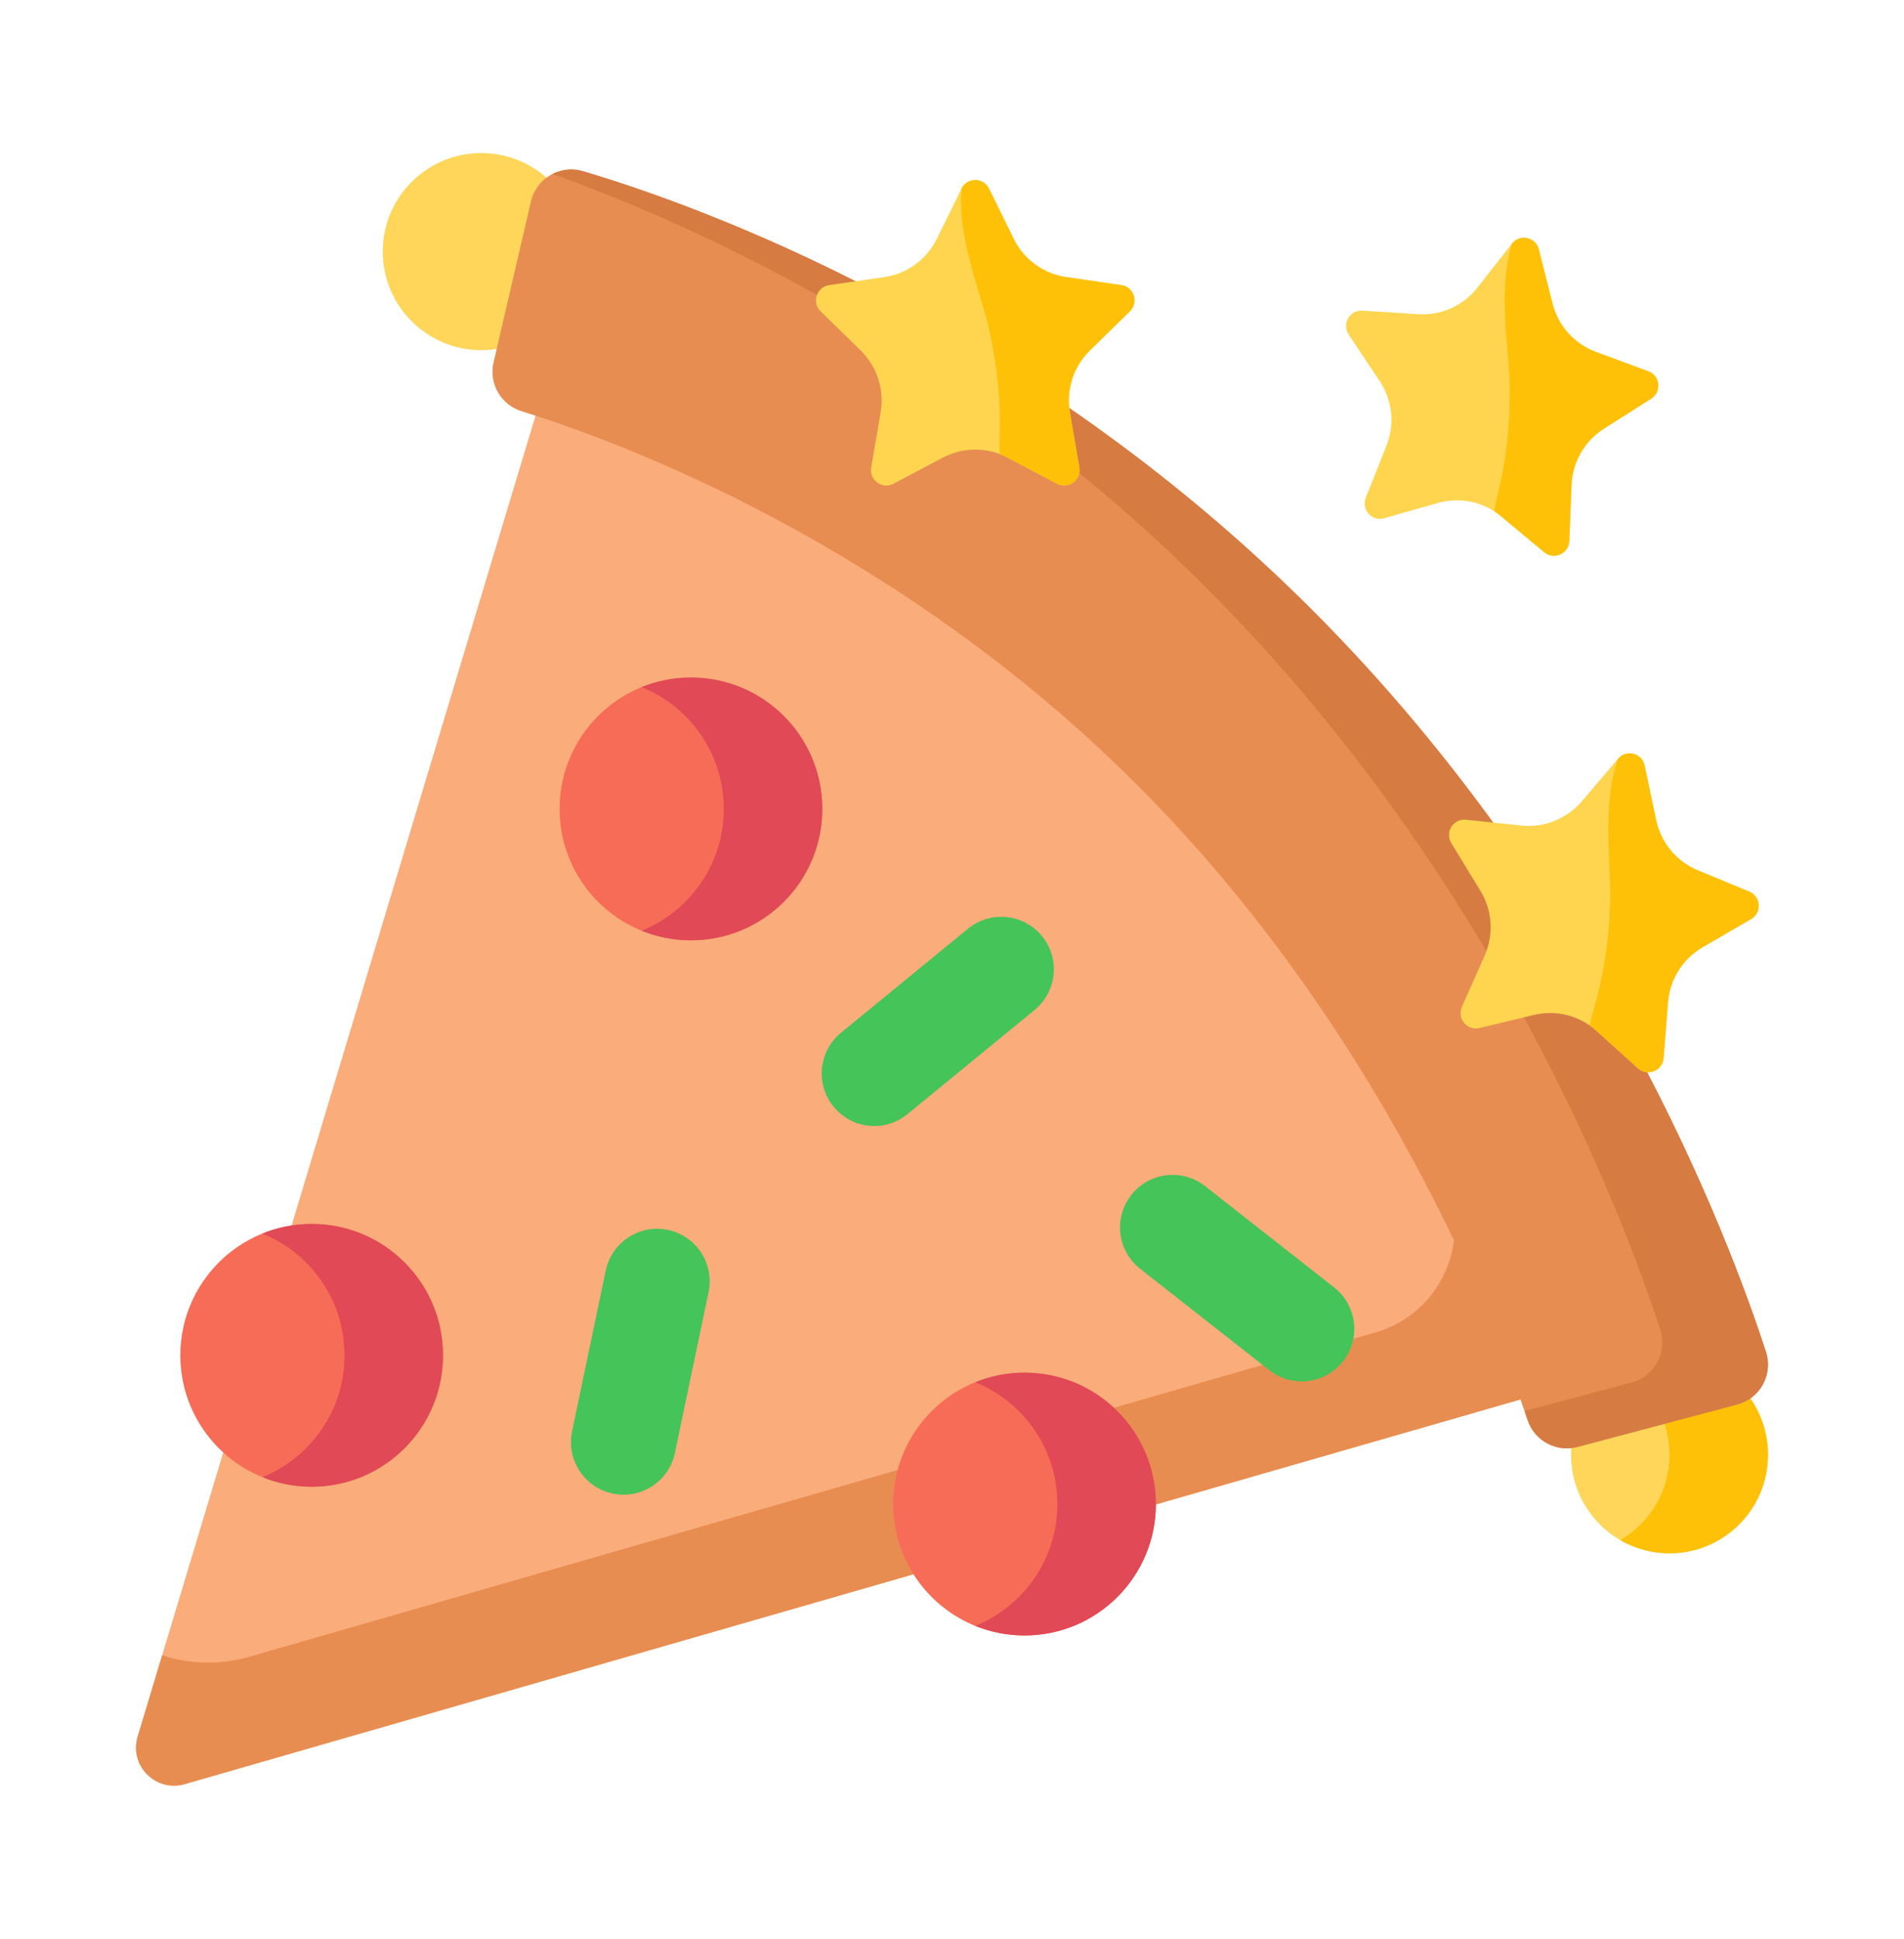
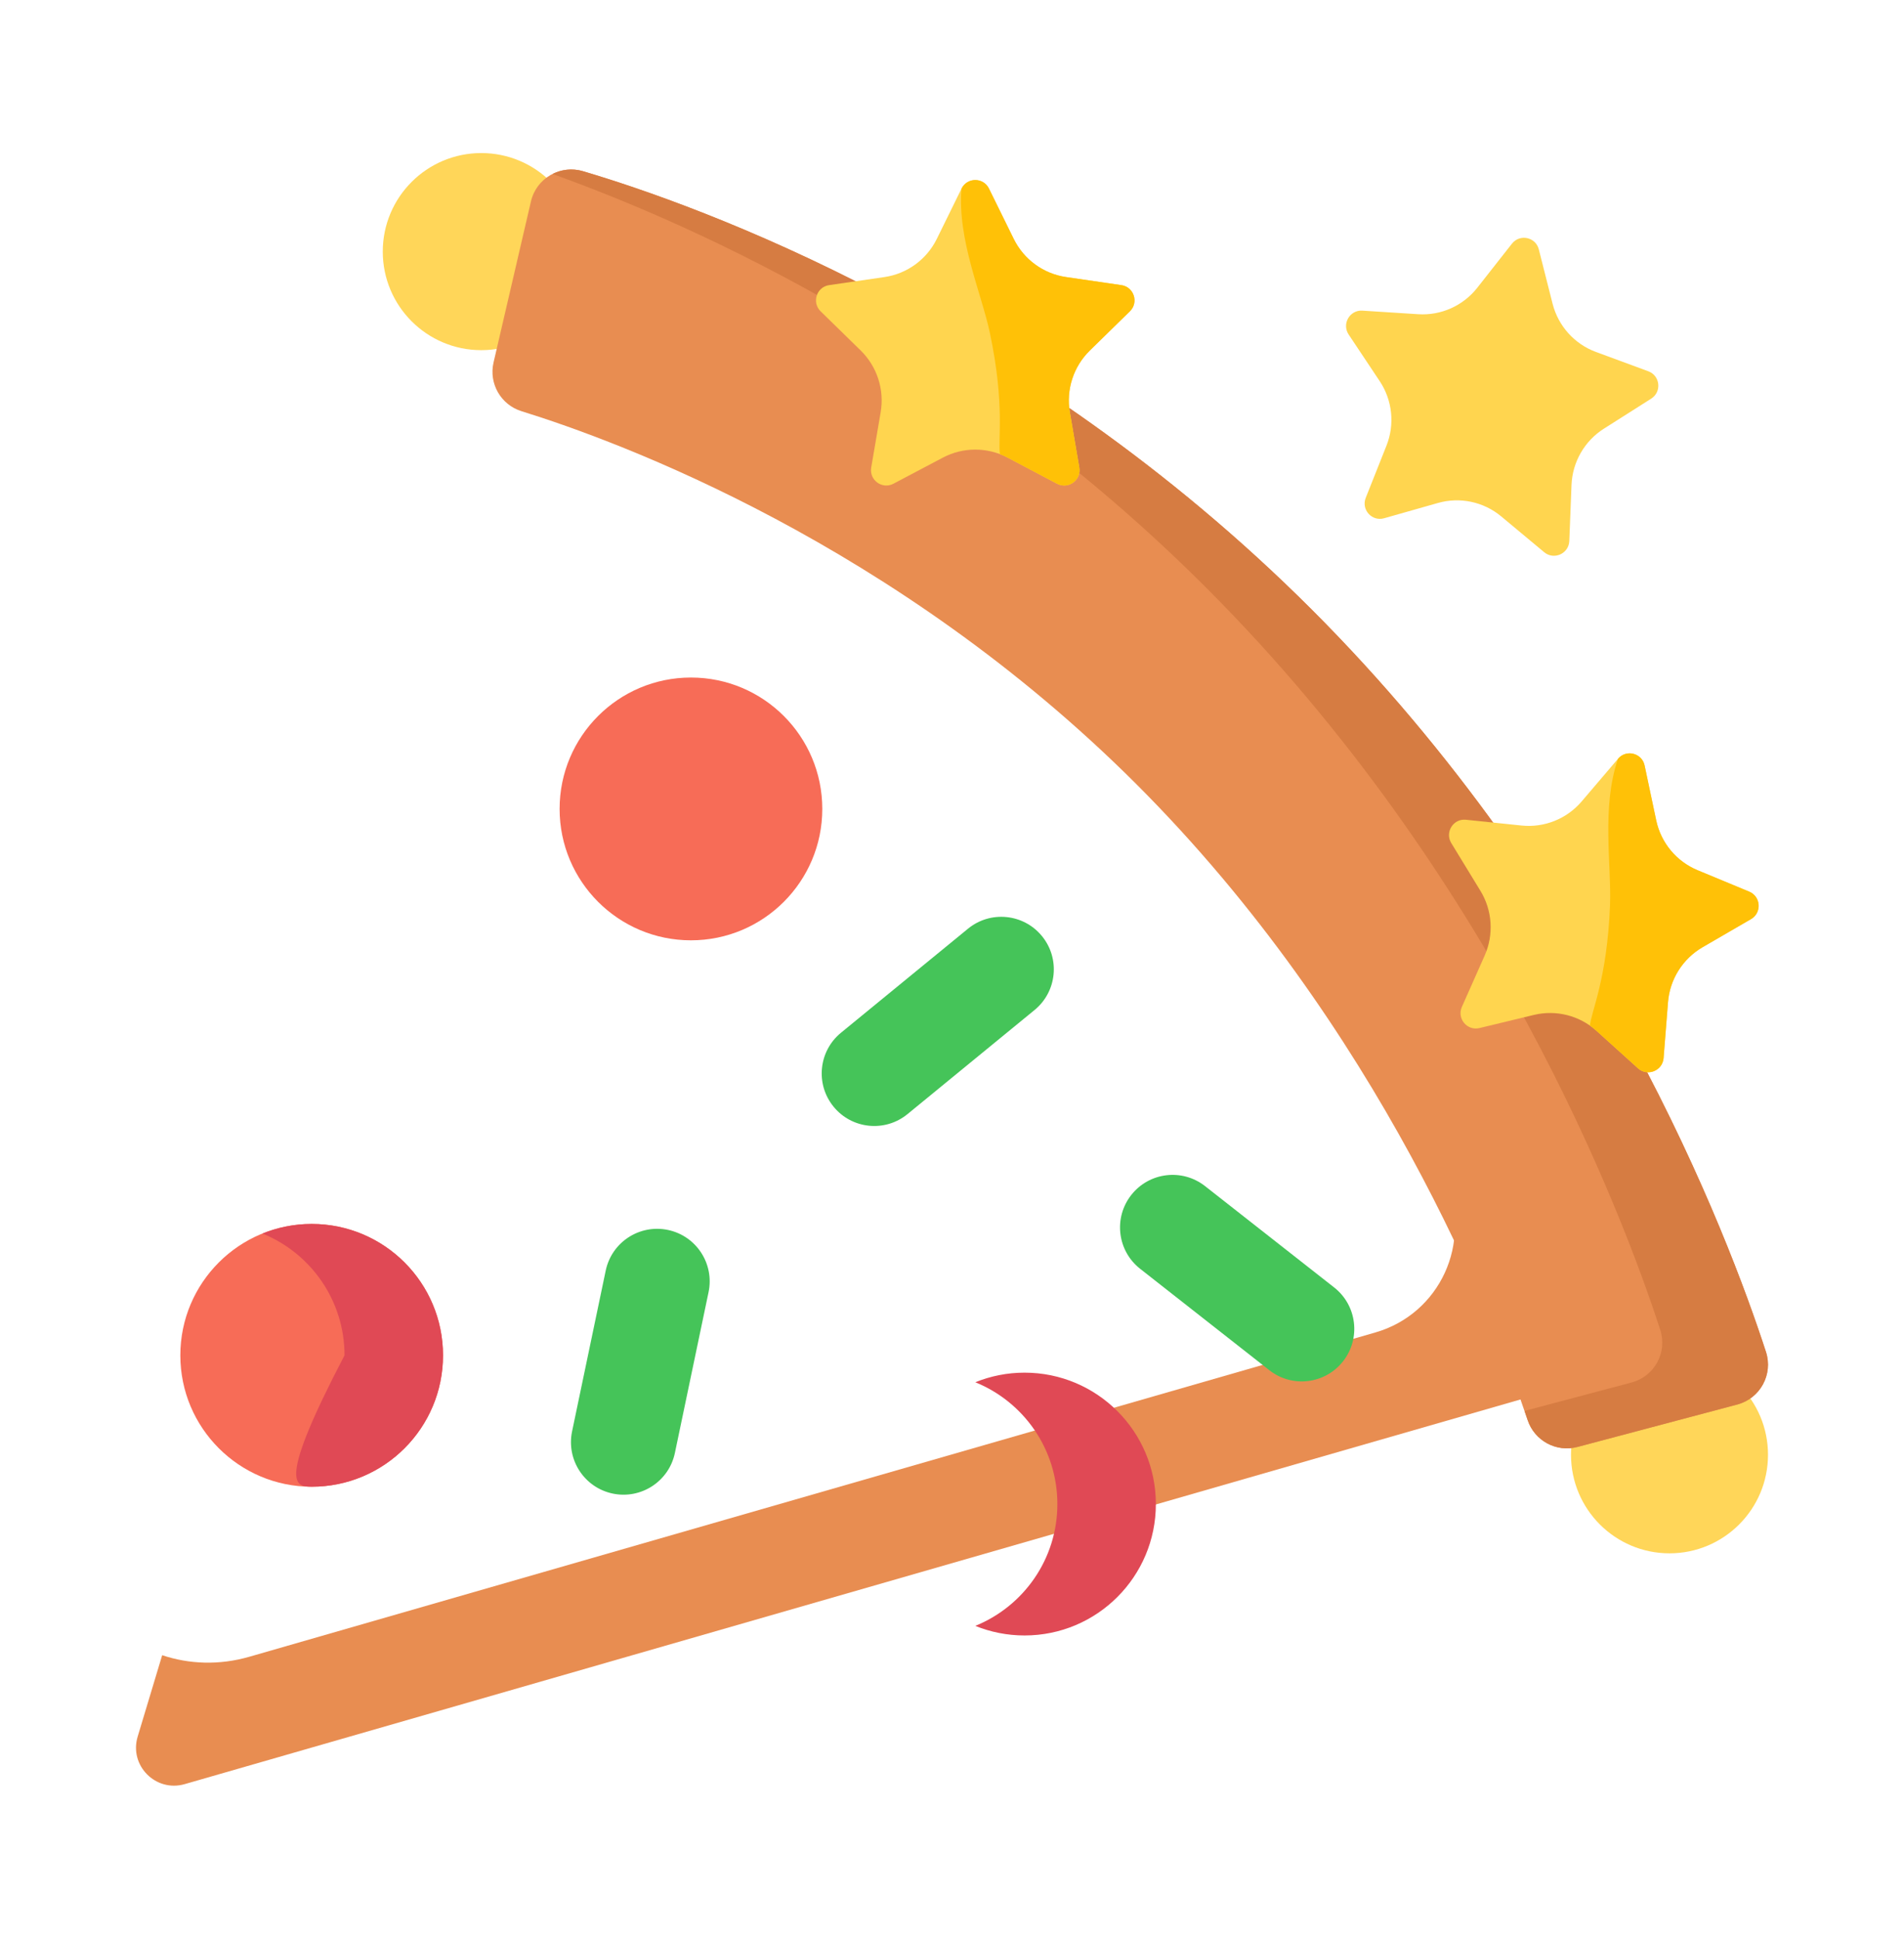
<svg xmlns="http://www.w3.org/2000/svg" width="56" height="57" viewBox="0 0 56 57" fill="none">
  <path d="M14.156 10.295C15.756 10.295 17.053 8.998 17.053 7.397C17.053 5.797 15.756 4.5 14.156 4.5C12.556 4.5 11.258 5.797 11.258 7.397C11.258 8.998 12.556 10.295 14.156 10.295Z" fill="#FFD659" />
  <path d="M49.103 45.669C50.703 45.669 52 44.371 52 42.771C52 41.171 50.703 39.874 49.103 39.874C47.503 39.874 46.206 41.171 46.206 42.771C46.206 44.371 47.503 45.669 49.103 45.669Z" fill="#FFD659" />
-   <path d="M49.102 39.874C48.575 39.874 48.08 40.016 47.654 40.263C48.52 40.764 49.102 41.699 49.102 42.771C49.102 43.844 48.52 44.779 47.654 45.28C48.08 45.527 48.575 45.669 49.102 45.669C50.703 45.669 52 44.372 52 42.771C52 41.171 50.703 39.874 49.102 39.874Z" fill="#FFC107" />
-   <path d="M16.662 9.198L4.049 51.058C3.793 51.906 4.579 52.7 5.431 52.455L47.771 40.266C47.771 40.266 42.519 26.997 36.018 20.504C29.516 14.011 16.662 9.198 16.662 9.198Z" fill="#FAAC7A" />
  <path d="M36.018 20.504C33.039 17.53 28.728 14.908 24.93 12.94C27.593 14.536 30.216 16.385 32.231 18.397C36.648 22.808 40.488 30.348 42.496 34.728C43.319 36.523 42.351 38.629 40.453 39.175L7.34 48.708C6.439 48.968 5.557 48.927 4.77 48.664L4.049 51.058C3.793 51.906 4.579 52.7 5.431 52.455L47.771 40.267C47.771 40.267 42.519 26.997 36.018 20.504Z" fill="#E88D51" />
  <path d="M38.568 17.909C30.09 9.442 20.525 6.034 17.146 5.034C16.475 4.835 15.774 5.24 15.616 5.922L14.516 10.657C14.372 11.275 14.73 11.9 15.337 12.089C18.217 12.982 26.331 15.973 33.419 23.051C40.593 30.217 43.928 38.776 44.932 41.755C45.136 42.362 45.776 42.706 46.396 42.542L51.097 41.294C51.77 41.115 52.155 40.409 51.94 39.747C50.825 36.315 47.062 26.392 38.568 17.909Z" fill="#E88D51" />
  <path d="M51.94 39.746C50.825 36.314 47.062 26.392 38.568 17.909C30.09 9.442 20.525 6.034 17.146 5.033C16.835 4.941 16.518 4.98 16.251 5.115C20.625 6.687 28.416 10.229 35.459 17.262C43.952 25.745 47.716 35.667 48.831 39.1C49.046 39.762 48.661 40.468 47.987 40.646L44.839 41.482C44.872 41.578 44.903 41.669 44.932 41.755C45.137 42.362 45.776 42.706 46.396 42.541L51.097 41.293C51.77 41.114 52.155 40.409 51.94 39.746Z" fill="#D67C42" />
-   <path d="M30.133 48.084C32.266 48.084 33.996 46.354 33.996 44.221C33.996 42.087 32.266 40.357 30.133 40.357C27.999 40.357 26.27 42.087 26.27 44.221C26.27 46.354 27.999 48.084 30.133 48.084Z" fill="#F76C57" />
  <path d="M30.133 40.357C29.621 40.357 29.132 40.458 28.685 40.639C30.1 41.212 31.099 42.599 31.099 44.221C31.099 45.842 30.1 47.229 28.685 47.802C29.132 47.983 29.621 48.084 30.133 48.084C32.267 48.084 33.996 46.354 33.996 44.221C33.996 42.087 32.267 40.357 30.133 40.357Z" fill="#E04955" />
  <path d="M20.322 27.646C22.456 27.646 24.185 25.916 24.185 23.783C24.185 21.649 22.456 19.92 20.322 19.92C18.189 19.92 16.459 21.649 16.459 23.783C16.459 25.916 18.189 27.646 20.322 27.646Z" fill="#F76C57" />
-   <path d="M20.322 19.92C19.81 19.92 19.321 20.02 18.873 20.201C20.289 20.775 21.288 22.162 21.288 23.783C21.288 25.404 20.289 26.791 18.873 27.364C19.321 27.545 19.81 27.646 20.322 27.646C22.456 27.646 24.185 25.916 24.185 23.783C24.185 21.649 22.456 19.92 20.322 19.92Z" fill="#E04955" />
  <path d="M9.167 43.711C11.301 43.711 13.03 41.982 13.03 39.848C13.03 37.715 11.301 35.985 9.167 35.985C7.034 35.985 5.304 37.715 5.304 39.848C5.304 41.982 7.034 43.711 9.167 43.711Z" fill="#F76C57" />
-   <path d="M9.167 35.985C8.655 35.985 8.166 36.086 7.719 36.267C9.134 36.84 10.133 38.227 10.133 39.848C10.133 41.469 9.134 42.856 7.719 43.429C8.166 43.611 8.655 43.711 9.167 43.711C11.301 43.711 13.03 41.982 13.03 39.848C13.03 37.715 11.301 35.985 9.167 35.985Z" fill="#E04955" />
+   <path d="M9.167 35.985C8.655 35.985 8.166 36.086 7.719 36.267C9.134 36.84 10.133 38.227 10.133 39.848C8.166 43.611 8.655 43.711 9.167 43.711C11.301 43.711 13.03 41.982 13.03 39.848C13.03 37.715 11.301 35.985 9.167 35.985Z" fill="#E04955" />
  <path d="M24.518 32.539C23.977 31.879 24.074 30.905 24.734 30.364L28.47 27.305C29.13 26.764 30.104 26.861 30.645 27.521C31.186 28.181 31.088 29.155 30.428 29.695L26.692 32.755C26.032 33.296 25.058 33.199 24.518 32.539Z" fill="#45C459" />
  <path d="M18.021 43.912C17.186 43.737 16.651 42.918 16.826 42.083L17.815 37.357C17.99 36.521 18.809 35.986 19.645 36.161C20.48 36.336 21.015 37.155 20.84 37.99L19.85 42.717C19.676 43.552 18.857 44.087 18.021 43.912Z" fill="#45C459" />
  <path d="M33.272 35.134C33.799 34.463 34.77 34.345 35.442 34.872L39.241 37.853C39.912 38.38 40.029 39.352 39.502 40.023C38.975 40.694 38.004 40.812 37.333 40.285L33.534 37.304C32.862 36.777 32.745 35.805 33.272 35.134Z" fill="#45C459" />
  <path d="M29.088 5.545L29.815 7.024C30.113 7.629 30.689 8.049 31.356 8.146L32.982 8.383C33.352 8.437 33.499 8.892 33.232 9.153L32.055 10.304C31.573 10.776 31.352 11.455 31.466 12.12L31.744 13.746C31.807 14.115 31.421 14.396 31.091 14.222L29.636 13.454C29.04 13.14 28.328 13.14 27.732 13.454L26.277 14.222C25.947 14.396 25.561 14.115 25.624 13.746L25.902 12.12C26.016 11.455 25.796 10.776 25.314 10.304L24.136 9.153C23.869 8.892 24.017 8.437 24.386 8.383L26.013 8.146C26.679 8.049 27.255 7.629 27.553 7.024L28.28 5.545C28.446 5.209 28.923 5.209 29.088 5.545Z" fill="#FFD54F" />
  <path d="M32.982 8.383L31.356 8.146C30.689 8.049 30.113 7.629 29.816 7.024L29.088 5.545C28.923 5.209 28.446 5.209 28.28 5.545C28.154 7.048 28.867 8.621 29.113 9.784C29.567 11.926 29.34 12.937 29.411 13.353C29.487 13.382 29.562 13.416 29.636 13.455L31.091 14.222C31.421 14.396 31.807 14.115 31.744 13.746L31.466 12.121C31.352 11.455 31.573 10.776 32.055 10.305L33.232 9.153C33.499 8.892 33.352 8.437 32.982 8.383Z" fill="#FFC107" />
  <path d="M45.259 7.331L45.664 8.929C45.83 9.583 46.306 10.113 46.937 10.347L48.48 10.916C48.83 11.045 48.88 11.521 48.564 11.721L47.174 12.603C46.604 12.964 46.248 13.583 46.221 14.258L46.156 15.905C46.141 16.279 45.705 16.474 45.418 16.236L44.154 15.183C43.636 14.752 42.94 14.604 42.292 14.788L40.709 15.237C40.35 15.339 40.031 14.984 40.169 14.636L40.778 13.104C41.028 12.476 40.953 11.766 40.579 11.205L39.666 9.835C39.459 9.524 39.698 9.109 40.07 9.133L41.711 9.238C42.383 9.282 43.033 8.99 43.45 8.46L44.469 7.164C44.7 6.87 45.167 6.969 45.259 7.331Z" fill="#FFD54F" />
-   <path d="M48.48 10.916L46.937 10.347C46.306 10.113 45.829 9.583 45.664 8.929L45.259 7.331C45.167 6.969 44.7 6.87 44.469 7.164C44.033 8.609 44.404 10.294 44.404 11.484C44.404 13.673 43.972 14.615 43.955 15.037C44.024 15.081 44.09 15.13 44.154 15.183L45.418 16.235C45.705 16.474 46.141 16.279 46.156 15.905L46.221 14.258C46.248 13.583 46.604 12.964 47.174 12.603L48.564 11.721C48.879 11.521 48.83 11.045 48.48 10.916Z" fill="#FFC107" />
  <path d="M48.371 22.506L48.712 24.119C48.852 24.779 49.307 25.327 49.929 25.585L51.448 26.215C51.792 26.358 51.823 26.836 51.5 27.023L50.076 27.849C49.493 28.188 49.113 28.792 49.059 29.465L48.929 31.109C48.899 31.482 48.456 31.66 48.178 31.41L46.957 30.308C46.457 29.857 45.767 29.682 45.112 29.84L43.513 30.226C43.15 30.313 42.845 29.946 42.996 29.604L43.666 28.096C43.94 27.479 43.894 26.767 43.542 26.191L42.684 24.786C42.49 24.467 42.745 24.062 43.116 24.101L44.751 24.271C45.42 24.341 46.082 24.076 46.52 23.562L47.589 22.308C47.831 22.023 48.294 22.14 48.371 22.506Z" fill="#FFD54F" />
  <path d="M51.448 26.215L49.929 25.585C49.307 25.327 48.852 24.779 48.712 24.119L48.371 22.506C48.294 22.14 47.831 22.023 47.589 22.308C47.096 23.734 47.4 25.433 47.353 26.621C47.266 28.809 46.797 29.733 46.764 30.154C46.831 30.201 46.895 30.252 46.957 30.308L48.178 31.41C48.456 31.66 48.899 31.482 48.929 31.109L49.059 29.465C49.112 28.792 49.493 28.188 50.076 27.849L51.5 27.023C51.823 26.836 51.792 26.358 51.448 26.215Z" fill="#FFC107" />
</svg>